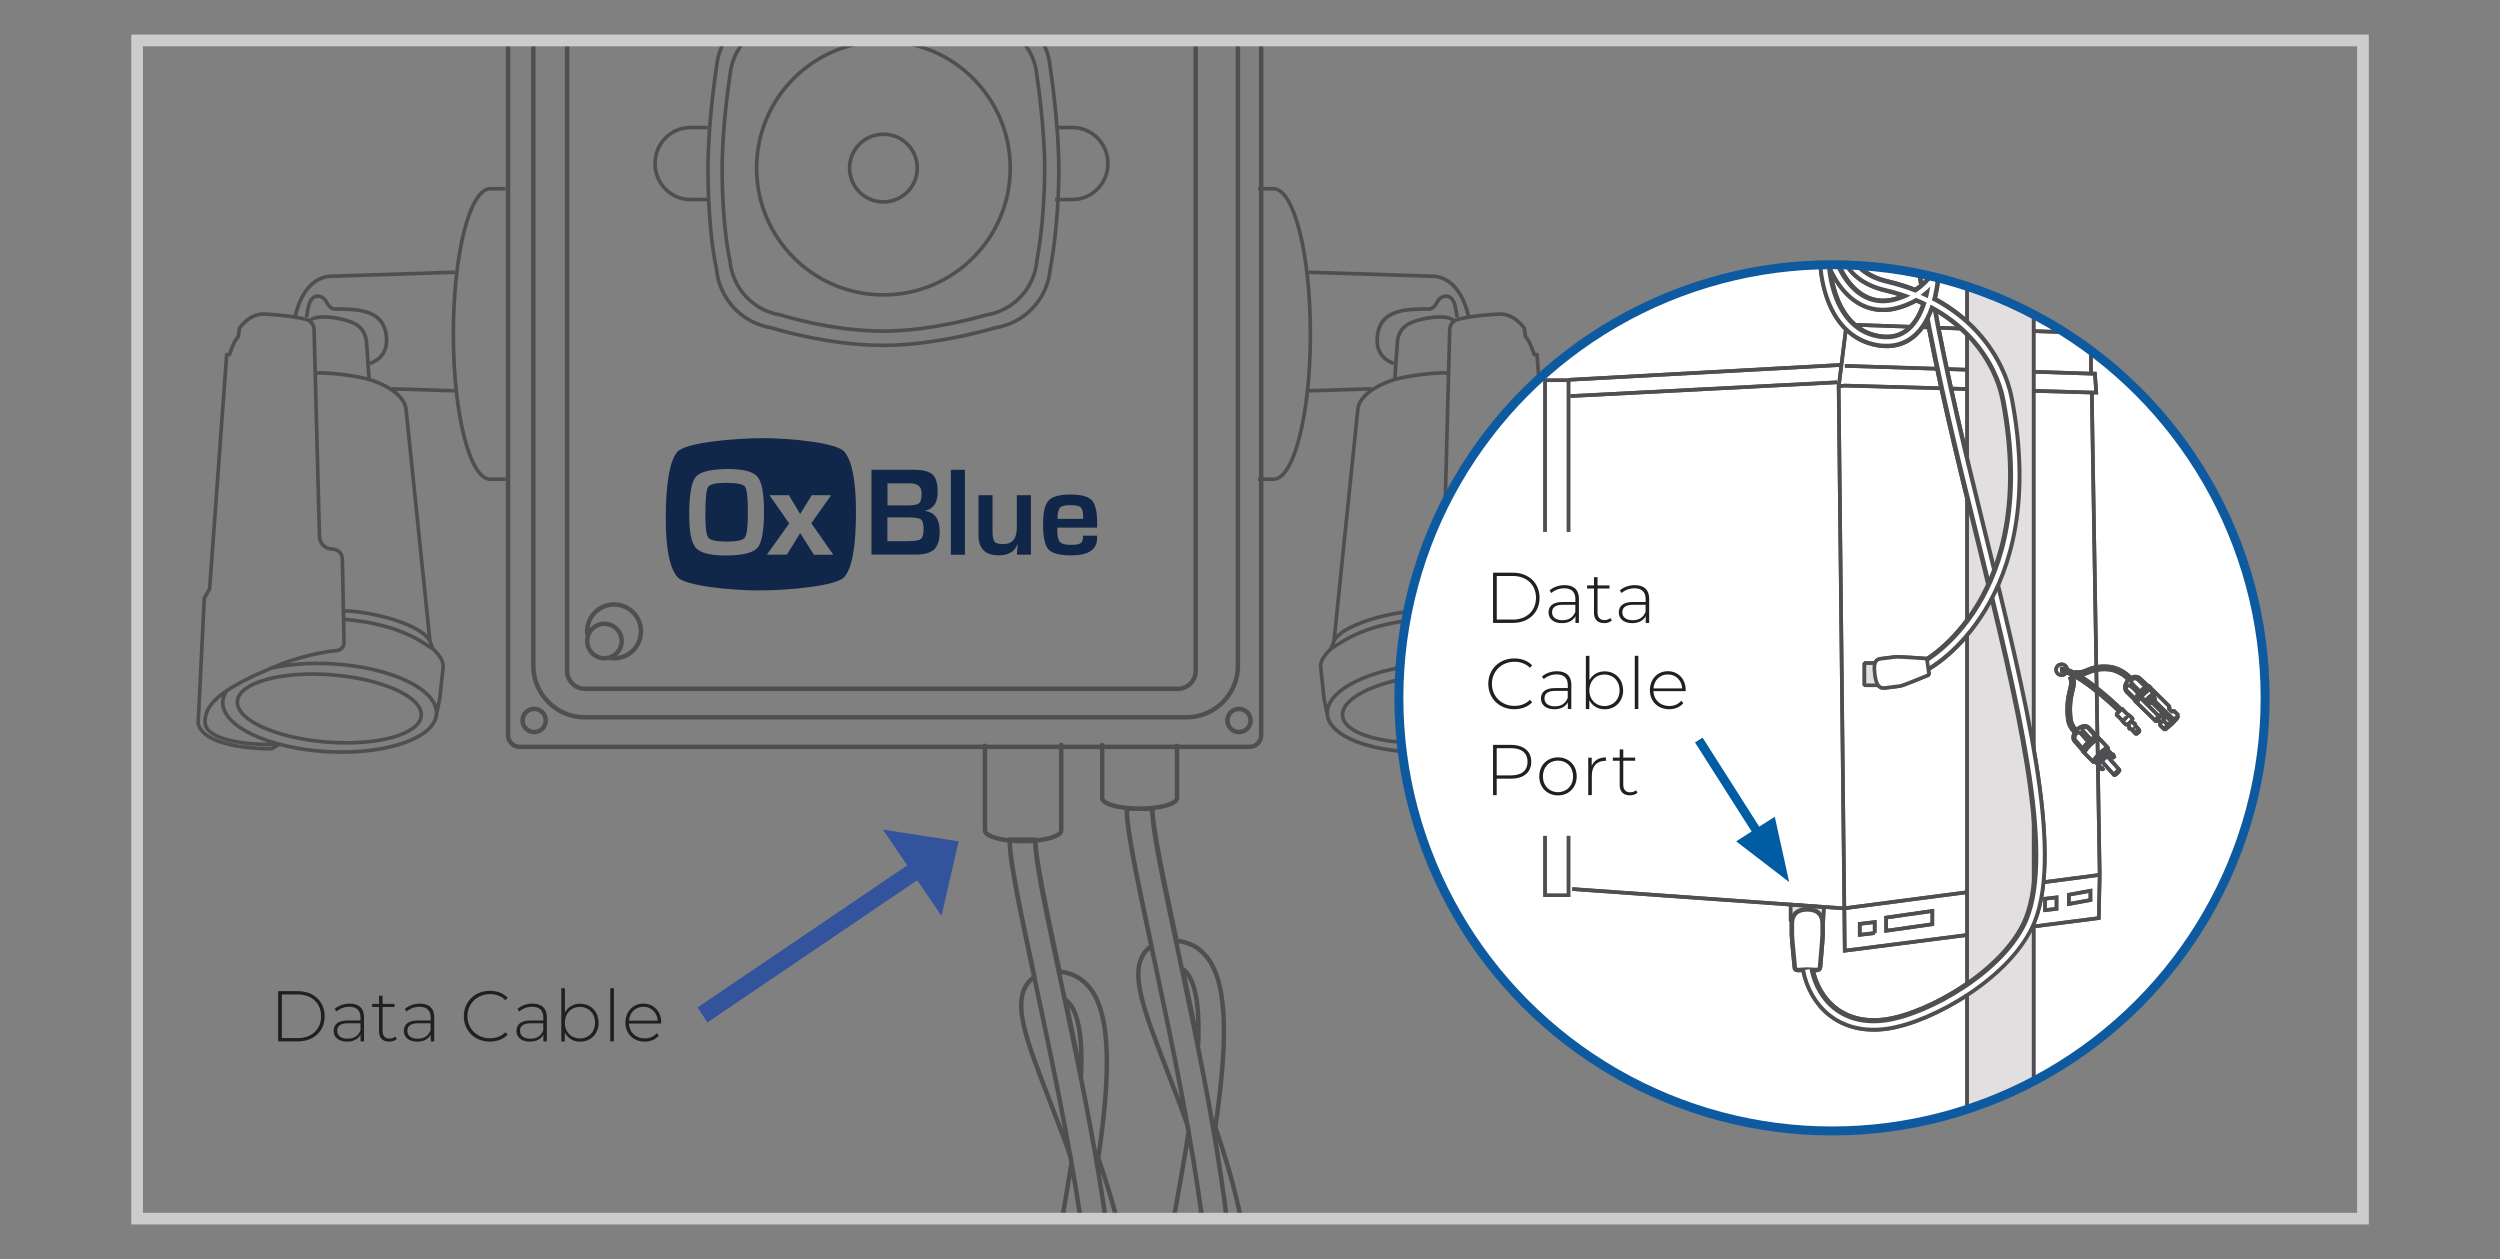
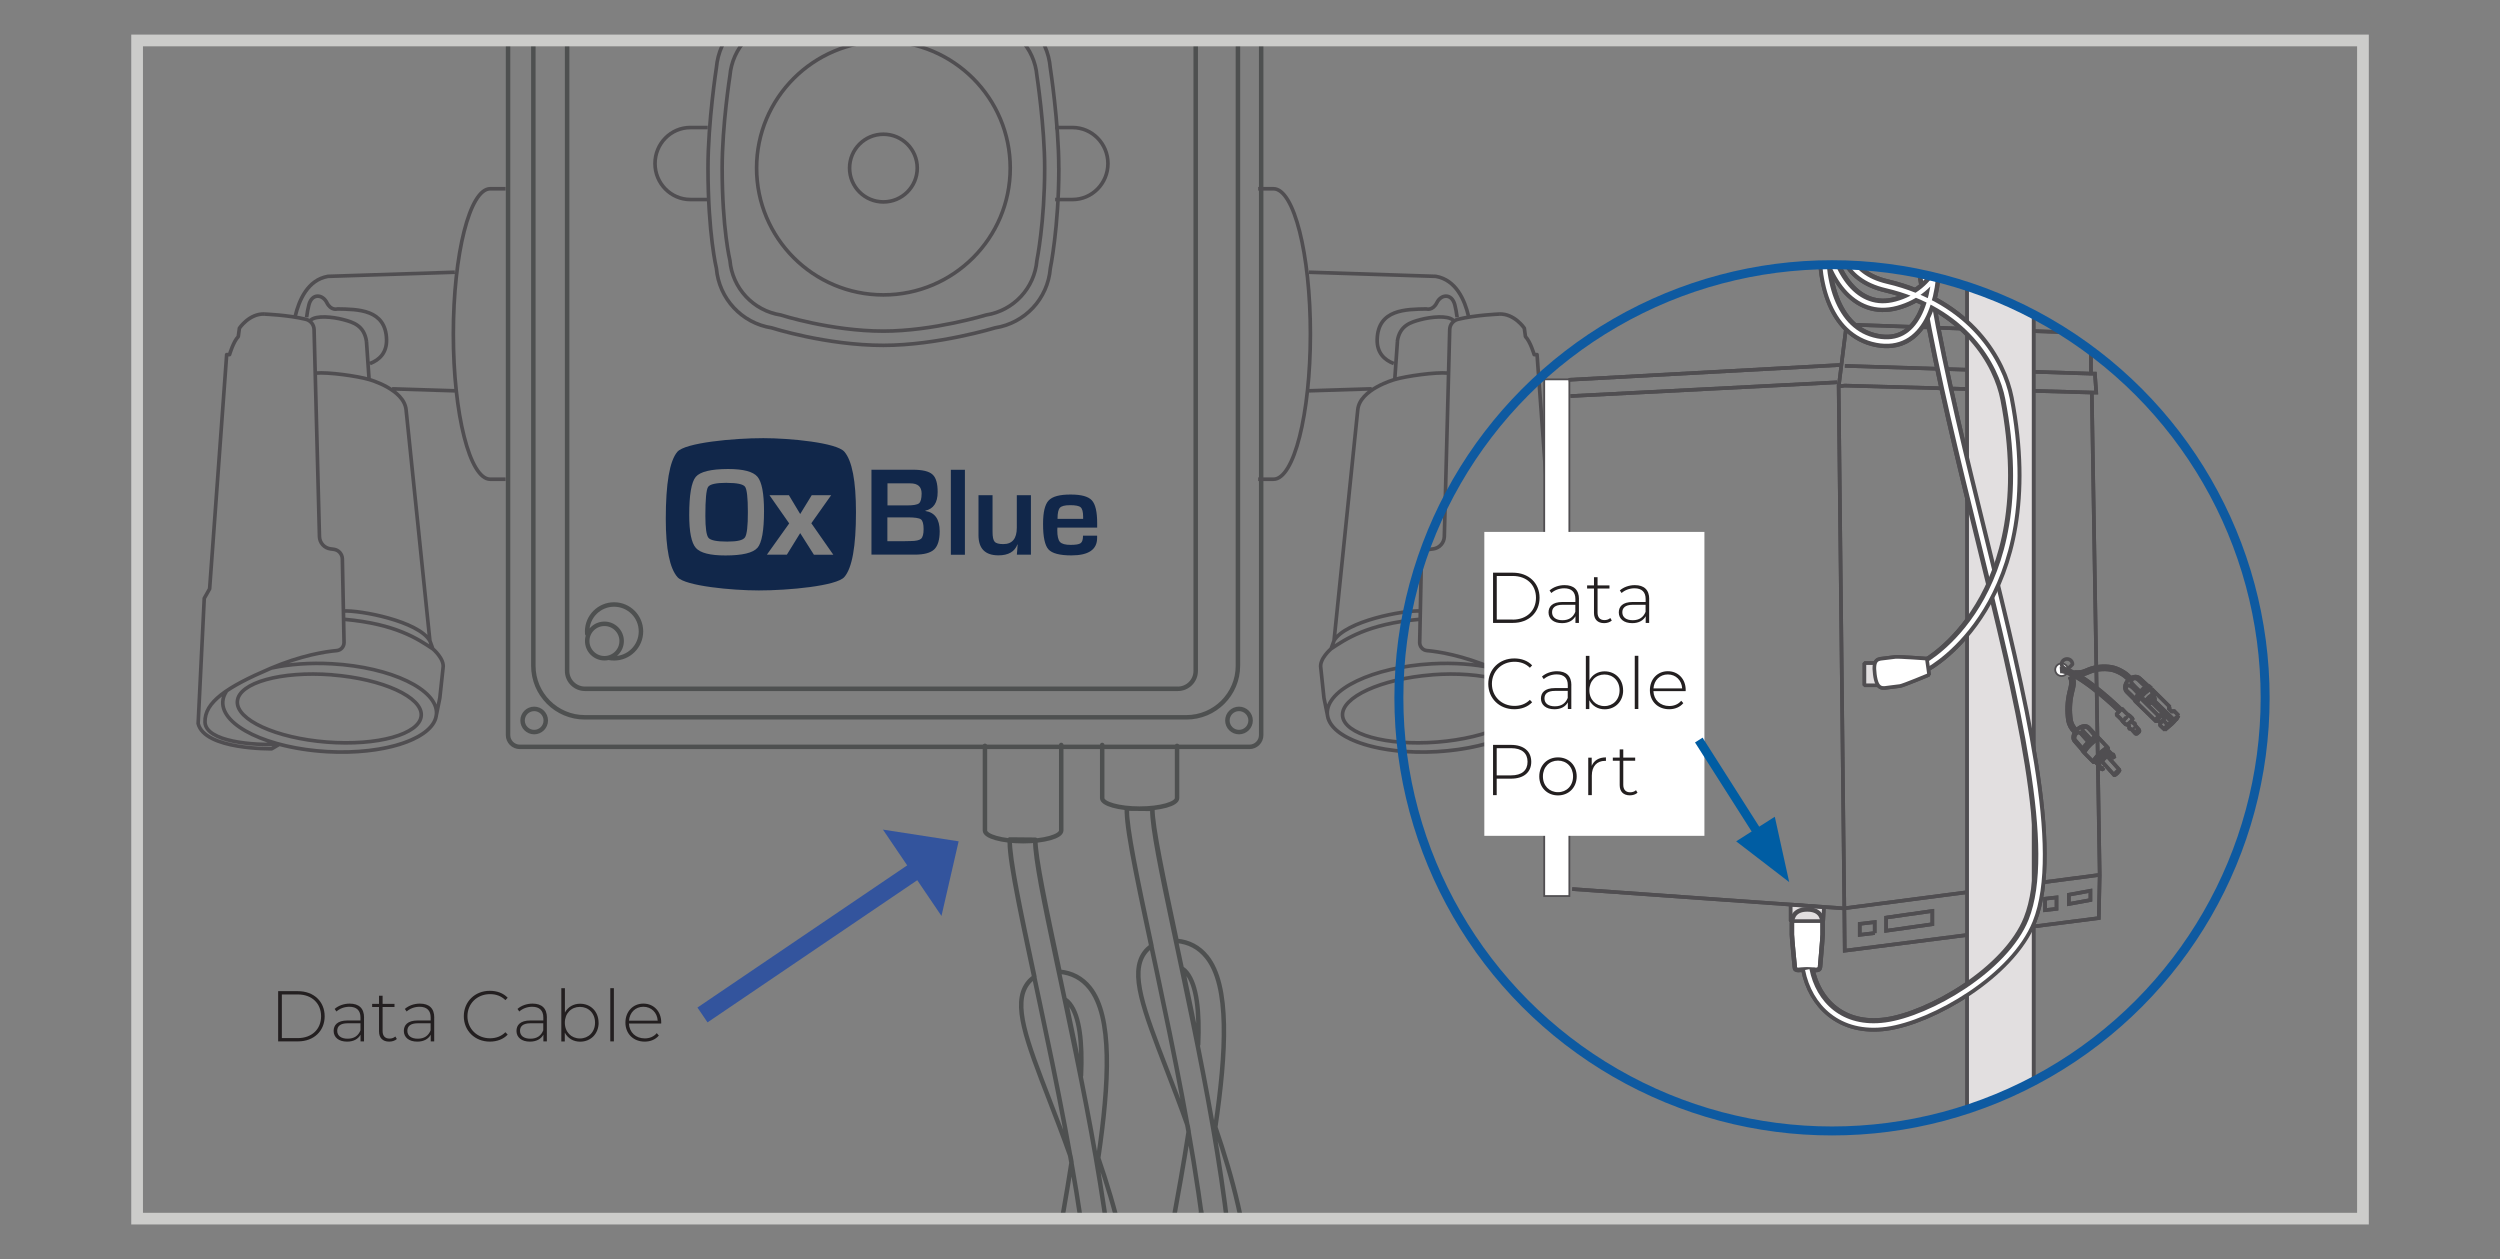
<svg xmlns="http://www.w3.org/2000/svg" id="Layer_1" viewBox="0 0 418.12 210.58">
  <rect x="0" y="0" width="418.12" height="210.58" fill="#808080" stroke="none" />
  <defs>
    <style>.cls-1,.cls-2,.cls-3,.cls-4,.cls-5,.cls-6,.cls-7,.cls-8,.cls-9,.cls-10,.cls-11,.cls-12,.cls-13{fill:none;}.cls-14{fill:#33549d;}.cls-2{stroke:#4e5050;stroke-linecap:round;}.cls-2,.cls-3,.cls-7{stroke-width:.75px;}.cls-2,.cls-13{stroke-linejoin:round;}.cls-15{fill:#11274a;}.cls-16{fill:#231f20;}.cls-3{stroke:#fff;}.cls-3,.cls-7,.cls-8,.cls-11,.cls-12{stroke-linejoin:bevel;}.cls-17{fill:#e2dfe0;}.cls-18{clip-path:url(#clippath-1);}.cls-19{clip-path:url(#clippath-3);}.cls-20{clip-path:url(#clippath-4);}.cls-21{clip-path:url(#clippath-2);}.cls-22{clip-path:url(#clippath-7);}.cls-23{clip-path:url(#clippath-6);}.cls-24{clip-path:url(#clippath-8);}.cls-25{clip-path:url(#clippath-5);}.cls-4{stroke:#33549d;stroke-width:3px;}.cls-26{fill:#fff;}.cls-5{stroke:#ccccca;stroke-width:1.96px;}.cls-6{stroke-miterlimit:10;}.cls-6,.cls-7,.cls-8,.cls-11,.cls-12,.cls-13{stroke:#504e51;}.cls-6,.cls-12,.cls-13{stroke-width:.61px;}.cls-8{stroke-width:1.12px;}.cls-9{stroke:#005da3;}.cls-9,.cls-10{stroke-width:1.5px;}.cls-10{stroke:#0e5aa1;}.cls-11{stroke-width:2.25px;}.cls-27{fill:#005da3;}.cls-28{clip-path:url(#clippath);}</style>
    <clipPath id="clippath">
      <rect class="cls-1" x="13.25" y="-242.92" width="371.62" height="197.05" />
    </clipPath>
    <clipPath id="clippath-1">
-       <rect class="cls-1" x="13.25" y="-242.92" width="371.62" height="197.05" />
-     </clipPath>
+       </clipPath>
    <clipPath id="clippath-2">
      <rect class="cls-1" x="13.25" y="-242.92" width="371.62" height="197.05" />
    </clipPath>
    <clipPath id="clippath-3">
      <rect class="cls-1" x="22.93" y="6.77" width="372.27" height="197.05" />
    </clipPath>
    <clipPath id="clippath-4">
      <rect class="cls-1" x="22.93" y="6.77" width="372.27" height="197.05" />
    </clipPath>
    <clipPath id="clippath-5">
      <rect class="cls-1" x="21.94" y="5.78" width="374.24" height="199.01" />
    </clipPath>
    <clipPath id="clippath-6">
-       <rect class="cls-1" x="21.94" y="5.78" width="374.24" height="199.01" />
-     </clipPath>
+       </clipPath>
    <clipPath id="clippath-7">
      <path class="cls-1" d="M233.96,116.71c0,40.01,32.43,72.44,72.44,72.44s72.44-32.43,72.44-72.44-32.43-72.44-72.44-72.44-72.44,32.43-72.44,72.44" />
    </clipPath>
    <clipPath id="clippath-8">
      <rect class="cls-1" x="21.94" y="5.78" width="374.24" height="199.01" />
    </clipPath>
  </defs>
  <g class="cls-28">
    <path class="cls-6" d="M259.65-328.06l-.2-8.23M259.3-342.33l-.2-8.22M258.94-357.21l-.2-8.23M258.58-371.89l-.41-19.91c0-9.44-35.1-10.64-34.37,0,.11,1.56-.23,12.84.22,31.21M265.65-83.17l.94,79.52-34.27,12.42v-30.66M207.54-88.42l-4.58.09v-7.24l2.33-.12M224.45-89.45l-13.64.7.41-7.24,12.99-.67.24,7.21Z" />
  </g>
  <g class="cls-18">
    <polygon class="cls-6" points="214.22 -91.49 214.17 -90.49 213.77 -83.8 206.51 47.53 200.86 47.23 208.06 -83.5 208.49 -90.22 208.63 -91.22 214.22 -91.49" />
  </g>
  <g class="cls-21">
    <polygon class="cls-6" points="235.86 -97.15 235.81 -96.15 235.41 -89.46 228.15 41.87 222.5 41.57 229.7 -89.16 230.12 -95.87 230.21 -97.45 235.86 -97.15" />
  </g>
  <g class="cls-19">
    <path class="cls-2" d="M114.44-22.92c0-.94.76-1.7,1.71-1.7s1.71.76,1.71,1.7M182.47-22.92c0-.94.76-1.7,1.71-1.7s1.71.76,1.71,1.7M157.63-25.37c.26-.79,1.01-1.36,1.89-1.36h12.63c.76,0,1.38.62,1.38,1.38v2.15M126.13-23.21v-.89c0-1.26,1.02-2.29,2.29-2.29h10.53M103.97,107.21c0,1.59-1.29,2.88-2.88,2.88s-2.88-1.29-2.88-2.88,1.29-2.88,2.88-2.88,2.88,1.29,2.88,2.88ZM98.22,106.03c-.01-.14-.02-.28-.02-.43,0-2.48,2.01-4.5,4.5-4.5s4.5,2.01,4.5,4.5-2.01,4.5-4.5,4.5c-.27,0-.54-.02-.8-.07M164.88-12.46h32.11c1.65,0,2.99,1.34,2.99,2.99v121.68c0,1.65-1.34,2.99-2.99,2.99h-99.15c-1.65,0-2.99-1.34-2.99-2.99V-9.46c0-1.65,1.34-2.99,2.99-2.99h31.41M162.41-19.33h36c4.77,0,8.63,3.86,8.63,8.63v122.04c0,4.77-3.86,8.63-8.63,8.63h-100.58c-4.77,0-8.63-3.86-8.63-8.63V-10.7c0-4.77,3.86-8.63,8.63-8.63h33.88M91.28,120.5c0,1.07-.87,1.94-1.94,1.94s-1.94-.87-1.94-1.94.87-1.94,1.94-1.94,1.94.87,1.94,1.94ZM209.16,120.5c0,1.07-.87,1.94-1.94,1.94s-1.94-.87-1.94-1.94.87-1.94,1.94-1.94,1.94.87,1.94,1.94ZM91.28-19.16c0,1.07-.87,1.94-1.94,1.94s-1.94-.87-1.94-1.94.87-1.94,1.94-1.94,1.94.87,1.94,1.94ZM209.16-19.16c0,1.07-.87,1.94-1.94,1.94s-1.94-.87-1.94-1.94.87-1.94,1.94-1.94,1.94.87,1.94,1.94ZM160.83-22.86h48.14c1.08,0,1.96.88,1.96,1.96V122.95c0,1.08-.88,1.96-1.96,1.96h-122.04c-1.08,0-1.96-.88-1.96-1.96V-20.9c0-1.08.88-1.96,1.96-1.96h46.73M111.68-24.35c.01-2.15,1.75-3.89,3.91-3.9l69.1-.32c2.17-.01,3.93,1.74,3.94,3.9" />
    <path class="cls-15" d="M121.55,80.75c-1.79,0-2.83.23-3.13.7-.3.47-.45,2.07-.45,4.83,0,2.04.18,3.27.53,3.68s1.39.62,3.12.62,2.64-.23,2.97-.7c.33-.47.5-1.89.49-4.26,0-2.38-.16-3.78-.47-4.21-.31-.43-1.33-.65-3.05-.65" />
    <path class="cls-15" d="M141.21,75.54c-1.29-1.5-9.06-2.26-13.55-2.26-5.04,0-13.09.77-14.38,2.29-1.29,1.53-1.93,5.27-1.93,11.24,0,5.01.66,8.25,1.97,9.73,1.32,1.47,9.1,2.21,13.59,2.21,4.98,0,13-.75,14.3-2.24,1.3-1.49,1.95-5.1,1.95-10.83,0-5.24-.65-8.62-1.94-10.13M126.67,91.63c-.74.84-2.52,1.27-5.34,1.27-2.55,0-4.2-.42-4.94-1.25-.75-.84-1.12-2.68-1.12-5.52,0-3.39.37-5.52,1.1-6.38.73-.86,2.53-1.3,5.39-1.31,2.55,0,4.19.43,4.92,1.29.73.86,1.1,2.78,1.1,5.75,0,3.26-.37,5.31-1.1,6.15M136.12,92.77l-2.29-3.61-2.23,3.61h-3.34l3.73-5.23-3.3-4.72h3.25l1.89,3.15,1.93-3.15h3.25l-3.32,4.69,3.68,5.27h-3.27Z" />
    <path class="cls-15" d="M145.75,92.77v-14.21h6.9c1.62,0,2.72.26,3.3.79.59.52.88,1.51.87,2.96,0,1.76-.69,2.79-2.06,3.1v.05c1.6.25,2.4,1.38,2.4,3.38,0,1.45-.31,2.47-.92,3.05-.62.58-1.69.87-3.23.87h-7.27ZM148.42,84.53h3.26c1.06,0,1.73-.12,2.02-.35.29-.24.43-.78.44-1.64,0-1.14-.63-1.7-1.91-1.7h-3.8v3.69ZM148.42,90.51h2.92l.93-.02c.9,0,1.49-.13,1.77-.38.29-.26.43-.8.43-1.63s-.15-1.4-.45-1.62c-.3-.22-1.03-.33-2.21-.33h-3.4v3.99Z" />
  </g>
  <rect class="cls-15" x="159.03" y="78.57" width="2.35" height="14.21" />
  <g class="cls-20">
    <path class="cls-15" d="M172.42,82.82v9.95h-2.35l.13-1.71h-.04c-.46,1.21-1.51,1.82-3.17,1.82-2.23,0-3.34-1.13-3.34-3.38v-6.68h2.35v6.11c0,.85.11,1.4.35,1.67.23.27.72.4,1.45.4,1.51,0,2.26-.92,2.26-2.75v-5.43h2.35Z" />
    <path class="cls-15" d="M181.13,89.59h2.36v.39c0,1.94-1.44,2.91-4.31,2.91-1.95,0-3.23-.34-3.83-1.01-.6-.67-.91-2.1-.9-4.28,0-1.94.31-3.24.94-3.9.63-.67,1.86-1,3.69-.99,1.76,0,2.93.32,3.53.97.6.65.89,1.92.89,3.83v.73h-6.65c-.01.22-.02.37-.02.44,0,.98.15,1.63.45,1.96.3.33.89.49,1.78.49s1.43-.1,1.68-.29c.26-.19.39-.6.39-1.23M181.15,86.77v-.39c0-.79-.15-1.31-.42-1.54-.27-.24-.86-.35-1.76-.35s-1.45.15-1.71.44c-.26.29-.39.9-.39,1.85h4.28Z" />
    <path class="cls-2" d="M177.49,124.59v14.3c0,.99-2.85,1.8-6.38,1.8s-6.38-.8-6.38-1.8v-14.15" />
    <path class="cls-13" d="M153.41,28.11c0,3.12-2.53,5.66-5.66,5.66s-5.66-2.53-5.66-5.66,2.53-5.66,5.66-5.66,5.66,2.53,5.66,5.66ZM164.93,52.68s-8.85,2.7-17.18,2.7c-8.78,0-17.18-2.7-17.18-2.7-4.59-.72-8.1-4.49-8.49-9.12,0,0-1.3-5.29-1.3-15.45,0-7.18,1.3-15.45,1.3-15.45.39-4.63,3.9-8.4,8.49-9.12,0,0,9.05-2.7,17.18-2.7s17.18,2.7,17.18,2.7c4.59.72,8.1,4.49,8.49,9.12,0,0,1.3,8.49,1.3,15.45,0,9.08-1.3,15.45-1.3,15.45-.39,4.63-3.9,8.4-8.49,9.12ZM168.96,28.11c0-11.71-9.5-21.21-21.21-21.21s-21.21,9.49-21.21,21.21,9.5,21.21,21.21,21.21,21.21-9.5,21.21-21.21ZM177.09,28.1c0,9.87-1.43,16.8-1.43,16.8-.41,5.05-4.22,9.14-9.23,9.93,0,0-9.61,2.93-18.69,2.93-9.55,0-18.69-2.93-18.69-2.93-4.99-.79-8.8-4.88-9.23-9.93,0,0-1.41-5.74-1.41-16.8,0-7.79,1.41-16.8,1.41-16.8.43-5.03,4.24-9.12,9.23-9.91l.02-.02c.41-.11,5.12-1.48,10.83-2.29,2.5-.36,5.22-.62,7.83-.62s5.22.26,7.71.62c5.72.81,10.53,2.18,10.96,2.29l.02.02c5.01.79,8.82,4.88,9.23,9.91,0,0,1.43,9.25,1.43,16.8Z" />
    <path class="cls-6" d="M118.37,21.33h-2.91c-3.27,0-5.91,2.7-5.91,6.02s2.65,6.02,5.91,6.02h2.91M176.47,21.33h2.91c3.27,0,5.92,2.7,5.92,6.02s-2.65,6.02-5.92,6.02h-2.91" />
    <path class="cls-13" d="M61.87,60.8c1.56-.58,2.84-1.79,2.78-4.02-.13-5.07-4.81-5.05-8.22-5.11,0,0-1.07.35-1.77-1.06-.71-1.41-2.47-1.59-2.99.35-.16.6-.29,1.34-.39,2.09M51.96,53.54c.95-.84,3.72-.54,5.43-.09,1.7.45,3.51.99,3.9,3.64M61.73,63.47c-1.97-.58-6.83-1.26-8.89-1.07M55.52,112.87c8.49.67,15.18,3.73,14.93,6.83-.24,3.11-7.33,5.08-15.82,4.41-8.49-.67-15.18-3.73-14.93-6.83.24-3.11,7.33-5.08,15.82-4.42ZM46.68,124.47c-4.19.23-12.29-.39-12.39-3.7-.1-3.31,3.61-5.85,10.93-8.97,5.17-2.2,9.19-2.82,11.11-2.99.7-.06,1.22-.67,1.21-1.37l-.28-13.96c-.02-.82-.62-1.5-1.43-1.61l-.55-.07c-1.04-.14-1.82-1.01-1.85-2.06l-.9-34.62c-.02-.82-.58-1.52-1.38-1.72-2.94-.72-6.9-.87-6.9-.87M72.38,108.52c-2.43-1.61-6.13-4.17-14.79-4.94M71.89,107.17c-1.92-3.3-11.7-5.15-14.48-4.98M72.87,120.13l.69-3.4.54-5.02c.28-1.51-1.71-3.19-1.71-3.19l-.49-1.35-3.98-38.6c-.3-3.48-6.19-5.1-6.19-5.1l-.44-6.38M45.49,111.71c2.9-.63,6.36-.9,10.06-.69,9.87.56,17.68,4.31,17.45,8.36-.23,4.06-8.42,6.89-18.29,6.33-9.87-.56-17.68-4.31-17.45-8.36.03-.6.24-1.17.6-1.71M72.87,120.13c-1.13,3.65-8.9,6.11-18.15,5.59-2.91-.17-5.64-.61-8.04-1.25h.06s-1.29.76-1.29.76c0,0-11.23.2-12.31-4.22l1.02-20.94.9-1.59,2.85-39.17h.48s.64-2.19,1.46-3.01l.19-1.41s1.64-2.47,4.2-2.37M65.58,65.03l10.47.33M76.07,45.53l-21.22.69c-3.38.59-4.84,3.97-5.48,6.68M84.56,31.57h-2.57c-3.41,0-6.17,10.87-6.17,24.29s2.76,24.29,6.17,24.29h2.57M233.11,60.8c-1.56-.58-2.84-1.79-2.78-4.02.13-5.07,4.81-5.05,8.22-5.11,0,0,1.07.35,1.77-1.06.7-1.41,2.47-1.59,2.99.35.16.6.29,1.34.39,2.09M243.03,53.54c-.95-.84-3.72-.54-5.43-.09-1.7.45-3.51.99-3.9,3.64M233.26,63.47c1.97-.58,6.84-1.26,8.89-1.07M239.47,112.87c-8.49.67-15.18,3.73-14.93,6.83s7.33,5.08,15.82,4.41c8.49-.67,15.18-3.73,14.93-6.83-.24-3.11-7.33-5.08-15.82-4.42ZM248.3,124.47c4.19.23,12.29-.39,12.39-3.7.1-3.31-3.61-5.85-10.93-8.97-5.17-2.2-9.19-2.82-11.11-2.99-.7-.06-1.22-.67-1.21-1.37l.29-13.96c.02-.82.63-1.5,1.43-1.61l.55-.07c1.04-.14,1.82-1.01,1.85-2.06l.9-34.62c.02-.82.58-1.52,1.38-1.72,2.94-.72,6.89-.87,6.89-.87M222.6,108.52c2.43-1.61,6.13-4.17,14.79-4.94M223.1,107.17c1.92-3.3,11.7-5.15,14.48-4.98M222.12,120.13l-.69-3.4-.53-5.02c-.28-1.51,1.71-3.19,1.71-3.19l.5-1.35,3.97-38.6c.3-3.48,6.19-5.1,6.19-5.1l.45-6.38M249.5,111.71c-2.9-.63-6.36-.9-10.06-.69-9.87.56-17.68,4.31-17.45,8.36.23,4.06,8.42,6.89,18.29,6.33s17.68-4.31,17.45-8.36c-.03-.6-.24-1.17-.6-1.71M222.12,120.13c1.13,3.65,8.9,6.11,18.15,5.59,2.91-.17,5.64-.61,8.04-1.25h-.06s1.29.76,1.29.76c0,0,11.23.2,12.31-4.22l-1.03-20.94-.9-1.59-2.85-39.17h-.48s-.64-2.19-1.46-3.01l-.19-1.41s-1.64-2.47-4.2-2.37M229.41,65.03l-10.47.33M218.92,45.53l21.22.69c3.38.59,4.84,3.97,5.47,6.68M210.43,31.57h2.56c3.41,0,6.17,10.87,6.17,24.29s-2.76,24.29-6.17,24.29h-2.56M128.31-7.85c1.5-6.35,3.7-13.31,6.61-16.04,2.91-2.73,10.92-3,10.92-3h2.29s8.01.26,10.92,3c2.91,2.73,5.11,9.69,6.61,16.04M166.97-2.3c-.79-.44-3.26-.79-4.58-.88-1.32-.09-15.15-.44-15.15-.44h-.97s-13.83.35-15.15.44c-1.32.09-3.79.44-4.58.88M167.05-6.62v.09s0-.06-.02-.09h.02ZM167.05-6.54V1.4h-.7c-.43-.11-5.23-1.47-10.92-2.28-2.48-.36-5.14-.62-7.68-.62s-5.31.25-7.81.62c-5.7.81-10.39,2.18-10.8,2.28l-2.52.7V-6.54s0-.06.02-.09c.13-1.24,3.2-1.75,4.5-1.75l7.17-.96c5.81-.78,11.7-.77,17.5.03l6.74.93c1.3,0,4.35.51,4.48,1.75.02.02.02.06.02.09ZM126.64-6.62s-.02.06-.02.09v-.09h.02Z" />
    <path class="cls-2" d="M198.47,242.57c-.29-.2-.09,3.27,3.65,1.99M189.84,258.74l4.36-5.28c.27-.33.64-.58,1.05-.7,1.69-.53,2.68-.14,3.25.42.59.58.75,1.47.48,2.25l-2.2,6.18s-.84.46-6.19-1.13c-.75-.22-.89-.43-1.09-.73-.22-.33-.21-.54.06-1.48l-4-2.21-.39-2.33,1.1-1.65M193.86,250.14l-4.25,8.03M205.15,245.1s-.03,1.03-1.67,3.15c-1.63,2.12-1.94,2.23-1.94,2.23,0,0-1.96,1.13-4.41-.34-2.45-1.47-2.39-3.87-2.17-4.71.22-.83,1.68-4.22,1.68-4.22,0,0,1-.97,1.53-.99M194.05,245.43l-1.19,2.02M201.71,252.68l-7.22-1.67c-.39-.09-.65-.45-.63-.87l.19-4.48M203.93,241.79c1.34,1.25,1.61,2.77.91,4.09-.89,1.68-3.44,2.08-5.69.9-2.25-1.18-3.36-3.51-2.47-5.18.48-.9,1.43-1.43,2.56-1.55l-1.13.28c-.52.02-1.53.99-1.53.99,0,0-.27.63-.59,1.41l-.02.04-.75-.27c-.43-.15-.92.08-1.09.53,0,0,0,.02,0,.02-.03.09-.05.18-.05.28l-.09,2.29v-.09s-1.19,2.02-1.19,2.02h.04c-1.37.36-3.88,1.42-6.59,4.53l-.02.02.02-.02c-.34-.09-.86.17-.86.17l-.87,1.26M184.51,253.5l-.97,1.76s.08.73.07,1.57c0,.84.51,1.19.51,1.19l4.06,2.45c-.23.59-.69,1.19.67,1.98,6.28,2.43,7.23,1.24,7.23,1.24l1.04-1.83v.04s.24-1.98.24-1.98M197.28,260.82c1.68-1.61,1.8-3.86,1.8-3.86h0s2.56-4.18,2.56-4.18h.03c.48.1.96-.27,1.03-.79l.35-3.17-.07.09c.13-.17.28-.35.43-.56,1.63-2.12,1.67-3.15,1.67-3.15M192.72,135.42c-.11,11.76,24.58,95.38,7.66,102.52M188.47,135.68c-.07,7.03,9.28,41.98,12.66,68.84M197.79,162.04c.9,4.28,1.78,8.51,2.6,12.65.24-5.53-.23-9.9-1.91-12-.21-.27-.44-.48-.69-.65ZM200.9,202.53c-.18,1.03-.37,2.06-.56,3.09-1.93,10.63-4.85,26.7-2.8,28.67.86-.05,1.61-.39,2.27-1.19,3.44-4.13,3.02-16.32,1.09-30.57ZM198.57,242.31c.94-1.55,1.75-3.13,2.45-4.73-1.11.63-2.41.91-3.73.91-1.23-.03-2.31-.55-3.1-1.51-3.06-3.73-1.36-14.11,1.92-32.12.91-5.01,1.89-10.4,2.69-15.61-.06-.34-.12-.68-.18-1.02-1.18-3.35-2.4-6.51-3.52-9.42-3.85-9.99-6.17-16.02-3.7-19.44.33-.46.73-.84,1.19-1.14-2.43-11.42-4.17-19.66-4.14-22.99l4.29.04c-.03,2.87,1.85,11.74,4.05,22.08,2.03.16,3.76,1.08,5.04,2.68,3.86,4.81,3.29,15.81,1.43,28.47,5.7,16.6,10.16,37.45-1.01,56.01M196.86,124.75v8.73c0,.97-2.8,1.76-6.26,1.76s-6.26-.79-6.26-1.76v-8.89M178.88,247.74c-.29-.2-.09,3.27,3.65,1.99M170.25,263.9l4.36-5.28c.27-.33.64-.58,1.05-.7,1.69-.53,2.68-.14,3.25.42.59.58.75,1.47.47,2.25l-2.2,6.18s-.84.46-6.19-1.13c-.75-.22-.89-.43-1.09-.73-.22-.33-.21-.54.06-1.48l-4-2.21-.39-2.33,1.1-1.65M174.27,255.31l-4.25,8.03M185.56,250.27s-.03,1.03-1.67,3.15c-1.63,2.12-1.94,2.23-1.94,2.23,0,0-1.96,1.13-4.41-.34-2.45-1.47-2.39-3.87-2.17-4.71.22-.83,1.68-4.22,1.68-4.22,0,0,1-.97,1.53-.99M174.46,250.6l-1.19,2.02M182.12,257.85l-7.22-1.67c-.39-.09-.65-.45-.63-.87l.18-4.48M184.34,246.96c1.34,1.25,1.6,2.77.91,4.09-.89,1.68-3.44,2.08-5.69.9-2.25-1.18-3.36-3.51-2.47-5.18.48-.9,1.43-1.43,2.56-1.55l-1.13.28c-.52.02-1.53.99-1.53.99,0,0-.27.63-.59,1.41v.04s-.77-.27-.77-.27c-.43-.15-.92.08-1.09.53,0,0,0,.02,0,.02-.03.09-.05.18-.05.28l-.09,2.3v-.09s-1.19,2.02-1.19,2.02h.04c-1.37.35-3.88,1.42-6.59,4.53l-.02.02.02-.02c-.35-.09-.86.17-.86.17l-.87,1.26M164.93,258.67l-.97,1.76s.08.73.07,1.57c0,.84.51,1.19.51,1.19l4.06,2.45c-.23.59-.69,1.19.67,1.98,6.28,2.43,7.23,1.24,7.23,1.24l1.04-1.83v.04s.24-1.98.24-1.98M177.69,265.98c1.68-1.61,1.8-3.86,1.8-3.86h0s2.56-4.18,2.56-4.18h.03c.48.1.96-.27,1.03-.79l.35-3.17-.07.09c.13-.17.28-.35.43-.55,1.63-2.12,1.67-3.15,1.67-3.15M173.14,140.58c-.11,11.76,24.58,95.38,7.66,102.52M168.88,140.85c-.07,7.03,9.28,41.98,12.66,68.84M178.2,167.21c.9,4.28,1.78,8.51,2.6,12.65.24-5.53-.23-9.9-1.91-12-.21-.27-.44-.48-.69-.65ZM181.31,207.69c-.18,1.03-.37,2.06-.56,3.09-1.93,10.63-4.85,26.7-2.8,28.67.86-.05,1.61-.39,2.27-1.19,3.44-4.13,3.02-16.32,1.09-30.57ZM178.98,247.47c.94-1.55,1.75-3.13,2.45-4.73-1.11.63-2.41.91-3.73.91-1.23-.03-2.31-.55-3.1-1.51-3.06-3.73-1.36-14.11,1.92-32.12.91-5.01,1.89-10.4,2.69-15.61-.06-.34-.12-.68-.18-1.02-1.18-3.35-2.4-6.51-3.52-9.42-3.85-9.99-6.17-16.02-3.69-19.44.33-.45.73-.84,1.19-1.14-2.43-11.42-4.17-19.66-4.14-22.99l4.29.04c-.03,2.87,1.85,11.74,4.05,22.08,2.03.17,3.76,1.08,5.04,2.68,3.85,4.81,3.29,15.81,1.43,28.47,5.7,16.6,10.16,37.45-1.01,56.01" />
  </g>
  <g class="cls-25">
    <rect class="cls-5" x="22.93" y="6.77" width="372.27" height="197.05" />
  </g>
  <line class="cls-4" x1="154.78" y1="144.47" x2="117.49" y2="169.75" />
  <polygon class="cls-14" points="160.33 140.71 147.67 138.75 157.46 153.19 160.33 140.71" />
  <path class="cls-16" d="M46.52,165.77h3.32c2.66,0,4.46,1.75,4.46,4.2s-1.8,4.2-4.46,4.2h-3.32v-8.4ZM49.8,173.62c2.38,0,3.9-1.51,3.9-3.65s-1.52-3.65-3.9-3.65h-2.66v7.29h2.66Z" />
  <path class="cls-16" d="M60.88,170.2v3.97h-.58v-1.12c-.4.72-1.16,1.16-2.25,1.16-1.4,0-2.25-.72-2.25-1.79,0-.95.6-1.75,2.34-1.75h2.15v-.5c0-1.16-.64-1.79-1.86-1.79-.86,0-1.64.32-2.16.79l-.3-.43c.62-.55,1.54-.89,2.51-.89,1.55,0,2.41.79,2.41,2.34ZM60.29,172.32v-1.18h-2.14c-1.29,0-1.75.54-1.75,1.26,0,.82.64,1.32,1.74,1.32s1.79-.5,2.15-1.4Z" />
  <path class="cls-16" d="M66.37,173.77c-.31.3-.82.44-1.28.44-1.1,0-1.7-.65-1.7-1.7v-4.09h-1.15v-.52h1.15v-1.37h.6v1.37h1.99v.52h-1.99v4.03c0,.8.4,1.25,1.16,1.25.37,0,.72-.12.97-.35l.25.42Z" />
  <path class="cls-16" d="M72.62,170.2v3.97h-.58v-1.12c-.4.72-1.16,1.16-2.25,1.16-1.4,0-2.25-.72-2.25-1.79,0-.95.6-1.75,2.34-1.75h2.15v-.5c0-1.16-.64-1.79-1.86-1.79-.86,0-1.64.32-2.16.79l-.3-.43c.62-.55,1.54-.89,2.51-.89,1.55,0,2.41.79,2.41,2.34ZM72.02,172.32v-1.18h-2.14c-1.29,0-1.75.54-1.75,1.26,0,.82.64,1.32,1.74,1.32s1.79-.5,2.15-1.4Z" />
  <path class="cls-16" d="M77.57,169.97c0-2.45,1.86-4.26,4.35-4.26,1.19,0,2.25.38,2.99,1.16l-.38.4c-.72-.71-1.6-1-2.58-1-2.15,0-3.77,1.58-3.77,3.69s1.62,3.69,3.77,3.69c.98,0,1.86-.3,2.58-1.01l.38.4c-.73.78-1.8,1.17-2.99,1.17-2.49,0-4.35-1.81-4.35-4.26Z" />
  <path class="cls-16" d="M91.46,170.2v3.97h-.58v-1.12c-.4.72-1.16,1.16-2.25,1.16-1.4,0-2.25-.72-2.25-1.79,0-.95.6-1.75,2.34-1.75h2.15v-.5c0-1.16-.64-1.79-1.86-1.79-.86,0-1.64.32-2.16.79l-.3-.43c.62-.55,1.54-.89,2.51-.89,1.55,0,2.41.79,2.41,2.34ZM90.86,172.32v-1.18h-2.14c-1.29,0-1.75.54-1.75,1.26,0,.82.64,1.32,1.74,1.32s1.79-.5,2.15-1.4Z" />
  <path class="cls-16" d="M100.12,171.04c0,1.87-1.33,3.18-3.09,3.18-1.13,0-2.07-.56-2.57-1.52v1.48h-.58v-8.9h.6v4.07c.5-.94,1.44-1.48,2.54-1.48,1.76,0,3.09,1.29,3.09,3.18ZM99.52,171.04c0-1.57-1.09-2.64-2.53-2.64s-2.52,1.07-2.52,2.64,1.08,2.64,2.52,2.64,2.53-1.07,2.53-2.64Z" />
  <path class="cls-16" d="M102.07,165.27h.6v8.9h-.6v-8.9Z" />
  <path class="cls-16" d="M110.58,171.18h-5.39c.06,1.49,1.15,2.49,2.65,2.49.79,0,1.52-.29,2-.88l.35.4c-.55.67-1.42,1.02-2.36,1.02-1.9,0-3.23-1.32-3.23-3.18s1.28-3.18,3-3.18,2.99,1.29,2.99,3.15c0,.05-.01.11-.01.17ZM105.2,170.71h4.8c-.08-1.36-1.07-2.33-2.4-2.33s-2.3.96-2.4,2.33Z" />
  <g class="cls-23">
    <path class="cls-26" d="M306.4,189.15c40.01,0,72.44-32.43,72.44-72.44s-32.43-72.44-72.44-72.44-72.44,32.43-72.44,72.44,32.43,72.44,72.44,72.44" />
  </g>
  <g class="cls-22">
    <polygon class="cls-17" points="304.93 154.05 299.49 154.05 299.49 151.32 305.04 151.74 304.93 154.05" />
    <polygon class="cls-12" points="304.93 154.05 299.49 154.05 299.49 151.32 305.04 151.74 304.93 154.05" />
    <rect class="cls-17" x="311.82" y="110.9" width="3.71" height="3.71" />
    <rect class="cls-12" x="311.82" y="110.9" width="3.71" height="3.71" />
    <rect class="cls-26" x="258.42" y="63.6" width="3.9" height="86.11" />
    <rect class="cls-6" x="258.42" y="63.6" width="3.9" height="86.11" />
    <line class="cls-6" x1="262.36" y1="63.52" x2="307.79" y2="61.04" />
    <path class="cls-6" d="M349.62,150.53l-3.61.66v-1.55l3.61-.66v1.55ZM343.95,152l-1.92.22v-1.91l1.92-.22v1.91ZM323.18,154.57l-7.73,1.1v-2.21l7.73-1.1v2.21ZM313.54,156.05l-2.5.3v-1.84l2.5-.29v1.84ZM262.66,66.24l44.59-2.3M349.76,62.49l-41.21-1.3M349.84,65.65l-41.32-1.16-1.01.14.95,87.28,42.71-5.59M262.95,148.69l45.51,3.24.07,7.07,42.49-5.45.15-7.21-1.32-80.68h.74l-.22-3.17h-.66v-6.77l-40.89-1.44-1.3,10.37" />
    <path class="cls-17" d="M329-7.71v207.42c3.7.88,7.4,1.54,11.12,2V-5.89c-3.71-.51-7.42-1.1-11.12-1.81" />
    <path class="cls-6" d="M329-7.71v207.42c3.7.88,7.4,1.54,11.12,2V-5.89c-3.71-.51-7.42-1.1-11.12-1.81Z" />
    <path class="cls-26" d="M345.71,112.01c0,.5-.41.9-.91.9s-.92-.4-.92-.9.41-.9.92-.9.91.4.91.9" />
    <path class="cls-12" d="M345.71,112.01c0,.5-.41.9-.91.9s-.92-.4-.92-.9.41-.9.92-.9.91.4.91.9Z" />
    <path class="cls-12" d="M355.13,120.41c.06,0,.1-.04.15-.08.11-.1.22-.21.32-.32.03-.04.06-.08.09-.13.02-.05.03-.1,0-.15M356.67,120.17c.07.08-.12.37-.42.65-.31.28-.61.45-.69.37,0,0-.67-.61-.71-.75-.04-.14-.92-.94-.92-.94l.95-.99s.86.97,1.03,1.01.75.65.75.65ZM356.53,120.53s-.02.19.07.3c.09.11.32.07.32.07l.2.21-.07.12.75.88v.25s-.41.37-.41.37h-.22s-.78-.87-.78-.87l-.14.11-.21-.25s.16-.26-.03-.37-.3-.15-.3-.15M356.99,121.82c.06-.06.16-.06.23,0,.07.06.07.16.01.23s-.16.06-.23,0c-.07-.06-.07-.16-.01-.23ZM357.62,116c-.15-.17-.31-.33-.46-.5-.24-.26-.48-.52-.77-.72-.11-.08-.23-.15-.37-.15-.18,0-.36.14-.42.31s-.02.37.08.53c.07.11.18.21.28.3.37.33.71.68,1.04,1.05.02.03.06.06.09.05M357.93,115.64c-.11-.07-.2-.15-.29-.24-.35-.33-.69-.68-1.02-1.03-.04-.05-.09-.1-.12-.15-.05-.1-.05-.21-.04-.31,0-.08,0-.17.05-.23.04-.06.11-.09.17-.13.12-.05.24-.1.36-.11.17,0,.33.06.47.16.14.1.25.22.37.34.31.32.64.62.98.9M362.89,118.22l-.1.3M359,117.12l-.97-.36s.23-.41.73-.86c.62-.57,1.09-.68,1.09-.68l.16.98M359.45,117.54l-.45-.42s.18-.33.43-.55c.25-.22.58-.37.58-.37l.39.45M360.04,117.61l-.59-.06s.09-.25.36-.48c.26-.23.59-.41.59-.41l-.02.61M363.18,120.7l-3.14-3.1s.03-.14.13-.23c.09-.09.2-.12.2-.12l3.19,3.1M360.63,120.68s-.1-.19,0-.4.45-.51.45-.51M360.9,120.45l.5-.92M361.34,120.93l-.45-.48-.27.23-3.1-3.02M364.38,119.68l-.82-.83-.27.22-.63-.64.24-.21-3.04-3v-.09M362.07,122.08l.77-.65.4-.35.32-.32.32-.36.15-.12.34-.61-1.8,1.58s-.39.36-.46.52c-.03.07-.04.3-.04.3ZM361.76,120.42l.25-.24-.61-.65-.32.25-3.02-2.99M362.57,121.26l-.82-.84s-.37.45-.44.63c-.03.06-.06.25-.06.25l.82.77.5-.82ZM357.04,117.07l-1.33-1.33c-.49-.45-.4-1.33.19-1.97.59-.64,1.46-.8,1.95-.36l1.37,1.26M363.15,120.8c.34-.33.66-.55.71-.5s-.19.36-.53.69c-.34.33-.66.55-.71.5-.05-.05.19-.36.53-.69ZM359.4,114.73c-.18-.16-.84.27-1.48.97-.64.7-1.01,1.4-.83,1.56l.44.4c-.18-.17.19-.86.83-1.56.64-.7,1.3-1.13,1.48-.97l-.44-.4ZM352.18,125.4l.21-.1.87.89.07-.1.14.15.18.58-1.47-1.43ZM350.42,127.14l-.06.18.75.84.1-.1-.8-.92ZM351.78,128.52l-.04.2-.44-.18-.2-.18v-.2s.15.14.15.14l.53.23ZM354.13,129.31c.24-.24.4-.47.36-.52-.05-.05-.28.11-.53.34-.24.24-.4.47-.36.52.05.05.28-.11.53-.34ZM353.6,129.65l-2.02-2.26s.11-.28.36-.52c.24-.24.48-.39.53-.35l2.02,2.26M352.4,126.54c.08-.12.12-.21.09-.24-.06-.06-.36.14-.68.44-.31.31-.52.61-.46.67.03.03.11,0,.23-.07M352.43,126.12s0-.05,0-.07c-.07-.07-.42.16-.78.52-.36.36-.6.7-.53.77,0,0,.02.01.04.01M349.65,123.69c-.32-.51-.81-.9-1.2-1.36-.06-.07-.11-.14-.15-.21-.03-.08-.05-.17-.01-.26.02-.06.07-.11.12-.15.17-.13.42-.16.62-.07.13.06.24.17.35.27.38.39.73.81,1.05,1.25M348.33,125.26c-.05-.09-.12-.16-.19-.24-.35-.4-.69-.81-1.04-1.21-.04-.05-.09-.1-.12-.17-.04-.1-.04-.22-.03-.33.04-.31.22-.63.51-.76.06-.03.14-.05.21-.05.19,0,.34.16.47.3.37.42.74.85,1.12,1.27M350.12,127.46l-1.46-1.48M352.56,125.08l-1.42-1.52M348.25,125.43l-1.28-1.46c-.43-.44-.25-1.31.4-1.95.65-.64,1.52-.8,1.95-.36l1.39,1.47M350.72,123.14c-.13-.13-.78.3-1.46.96-.67.66-1.12,1.3-.99,1.44l.39.44c-.13-.13.31-.78.99-1.44.67-.66,1.36-1.11,1.49-.98l-.42-.42ZM350.99,127.22l-.26-.26c-.07-.07.17-.42.53-.77.36-.36.71-.59.78-.52l.14.14M352.19,125.81l.12.12M350.74,127.2s.09-.06.13-.1M352.48,125.4c.09-.17.12-.28.07-.32-.13-.13-.77.3-1.44.96s-1.12,1.3-.99,1.42c.04.05.15.02.31-.06" />
    <path class="cls-8" d="M356.1,113.46c-.67-.79-2.02-1.51-3.05-1.68-1.23-.2-2.51-.07-3.66.39-.32.13-.63.28-.97.38-.33.1-1.25.16-1.59.08M347.06,122.17c-.44-.3-.85-1.14-.93-1.66-.24-1.54-.18-3.13.18-4.65.12-.52.28-1.04.31-1.57.02-.43-.06-.89-.3-1.25M354.56,118.77c-2-1.95-7.56-6.89-10.04-6.72" />
    <path class="cls-26" d="M300.17,161.73c0,.79.88.42,2.04.42s2.16.37,2.16-.42l.02.09s.44-4.95.44-5.51v-1.85c0-1.3-.67-2.36-2.57-2.36s-2.57,1.06-2.57,2.36v1.85c0,.6.48,5.42.48,5.42" />
    <path class="cls-7" d="M300.17,161.73c0,.79.88.42,2.04.42s2.16.37,2.16-.42l.02.09s.44-4.95.44-5.51v-1.85c0-1.3-.67-2.36-2.57-2.36s-2.57,1.06-2.57,2.36v1.85c0,.6.48,5.42.48,5.42Z" />
    <path class="cls-11" d="M302.35,162.07c1.1,5.67,5.64,10.23,13.09,9.2,7.46-1.03,20.58-8.58,24.09-17.42,9.34-23.5-24.39-99.89-19.12-138.75" />
    <path class="cls-3" d="M302.26,162.16c1.11,5.67,5.66,10.24,13.16,9.21,7.5-1.03,20.68-8.59,24.21-17.43,9.39-23.52-24.51-99.96-19.21-138.85" />
    <path class="cls-11" d="M324.21-27.41c3.51,18.76,5.48,42.46-9.64,46.88-15.12,4.41-10.95,35.03,2.63,31.28,7.06-1.95,9.74-8.85,9.05-15.34-.63-5.99-4.14-11.63-9.71-12.69-11.61-2.21-17.31,31.35-2.63,34.22,14.68,2.87,10.25-32.34,2.41-31.13-5.7.88-14.53,18.77-.8,22,13.73,3.24,19.01,12.92,20.15,18.84,6.5,33.78-13.47,44.53-13.47,44.53" />
    <path class="cls-3" d="M324.23-27.43c3.53,18.78,5.51,42.49-9.7,46.91-15.2,4.42-11.02,35.05,2.64,31.3,7.1-1.95,9.8-8.86,9.11-15.36-.64-6-4.16-11.64-9.77-12.7-11.68-2.21-17.41,31.37-2.64,34.24,14.76,2.87,10.31-32.37,2.42-31.15-5.73.88-14.62,18.78-.81,22.02,13.81,3.24,19.13,12.92,20.27,18.85,6.54,33.8-13.55,44.56-13.55,44.56" />
    <path class="cls-26" d="M322.63,112.86s-4.33,1.81-4.87,1.88l-1.68.21c-1.18.15-2.17.58-2.52-2.16-.36-2.74.58-2.56,1.76-2.71l1.68-.21c.51-.07,5.26.28,5.26.28l.38,2.71Z" />
    <path class="cls-12" d="M322.63,112.86s-4.33,1.81-4.87,1.88l-1.68.21c-1.18.15-2.17.58-2.52-2.16-.36-2.74.58-2.56,1.76-2.71l1.68-.21c.51-.07,5.26.28,5.26.28l.38,2.71Z" />
    <polygon class="cls-17" points="304.93 154.05 299.49 154.05 299.49 151.32 305.04 151.74 304.93 154.05" />
    <polygon class="cls-12" points="304.93 154.05 299.49 154.05 299.49 151.32 305.04 151.74 304.93 154.05" />
    <rect class="cls-17" x="311.82" y="110.9" width="3.71" height="3.71" />
    <rect class="cls-12" x="311.82" y="110.9" width="3.71" height="3.71" />
    <rect class="cls-26" x="258.42" y="63.6" width="3.9" height="86.11" />
-     <rect class="cls-6" x="258.42" y="63.6" width="3.9" height="86.11" />
    <line class="cls-6" x1="262.36" y1="63.52" x2="307.79" y2="61.04" />
    <path class="cls-6" d="M349.62,150.53l-3.61.66v-1.55l3.61-.66v1.55ZM343.95,152l-1.92.22v-1.91l1.92-.22v1.91ZM323.18,154.57l-7.73,1.1v-2.21l7.73-1.1v2.21ZM313.54,156.05l-2.5.3v-1.84l2.5-.29v1.84ZM262.66,66.24l44.59-2.3M349.76,62.49l-41.21-1.3M349.84,65.65l-41.32-1.16-1.01.14.95,87.28,42.71-5.59M262.95,148.69l45.51,3.24.07,7.07,42.49-5.45.15-7.21-1.32-80.68h.74l-.22-3.17h-.66v-6.77l-40.89-1.44-1.3,10.37" />
    <path class="cls-17" d="M329-7.71v207.42c3.7.88,7.4,1.54,11.12,2V-5.89c-3.71-.51-7.42-1.1-11.12-1.81" />
    <path class="cls-6" d="M329-7.71v207.42c3.7.88,7.4,1.54,11.12,2V-5.89c-3.71-.51-7.42-1.1-11.12-1.81Z" />
    <path class="cls-26" d="M345.71,112.01c0,.5-.41.9-.91.9s-.92-.4-.92-.9.41-.9.92-.9.91.4.91.9" />
-     <path class="cls-12" d="M345.71,112.01c0,.5-.41.9-.91.9s-.92-.4-.92-.9.41-.9.92-.9.91.4.91.9Z" />
+     <path class="cls-12" d="M345.71,112.01s-.92-.4-.92-.9.41-.9.92-.9.91.4.91.9Z" />
    <path class="cls-12" d="M355.13,120.41c.06,0,.1-.04.15-.08.11-.1.22-.21.32-.32.03-.04.06-.08.09-.13.02-.05.03-.1,0-.15M356.67,120.17c.07.08-.12.37-.42.65-.31.28-.61.45-.69.37,0,0-.67-.61-.71-.75-.04-.14-.92-.94-.92-.94l.95-.99s.86.97,1.03,1.01.75.65.75.65ZM356.53,120.53s-.02.19.07.3c.09.11.32.07.32.07l.2.21-.07.12.75.88v.25s-.41.37-.41.37h-.22s-.78-.87-.78-.87l-.14.11-.21-.25s.16-.26-.03-.37-.3-.15-.3-.15M356.99,121.82c.06-.06.16-.06.23,0,.07.06.07.16.01.23s-.16.06-.23,0c-.07-.06-.07-.16-.01-.23ZM357.62,116c-.15-.17-.31-.33-.46-.5-.24-.26-.48-.52-.77-.72-.11-.08-.23-.15-.37-.15-.18,0-.36.14-.42.31s-.02.37.08.53c.07.11.18.21.28.3.37.33.71.68,1.04,1.05.02.03.06.06.09.05M357.93,115.64c-.11-.07-.2-.15-.29-.24-.35-.33-.69-.68-1.02-1.03-.04-.05-.09-.1-.12-.15-.05-.1-.05-.21-.04-.31,0-.08,0-.17.05-.23.04-.06.11-.09.17-.13.12-.05.24-.1.36-.11.17,0,.33.06.47.16.14.1.25.22.37.34.31.32.64.62.98.9M362.89,118.22l-.1.3M359,117.12l-.97-.36s.23-.41.73-.86c.62-.57,1.09-.68,1.09-.68l.16.98M359.45,117.54l-.45-.42s.18-.33.43-.55c.25-.22.58-.37.58-.37l.39.45M360.04,117.61l-.59-.06s.09-.25.36-.48c.26-.23.59-.41.59-.41l-.02.61M363.18,120.7l-3.14-3.1s.03-.14.13-.23c.09-.09.2-.12.2-.12l3.19,3.1M360.63,120.68s-.1-.19,0-.4.45-.51.45-.51M360.9,120.45l.5-.92M361.34,120.93l-.45-.48-.27.23-3.1-3.02M364.38,119.68l-.82-.83-.27.22-.63-.64.24-.21-3.04-3v-.09M362.07,122.08l.77-.65.4-.35.32-.32.32-.36.15-.12.34-.61-1.8,1.58s-.39.36-.46.52c-.03.07-.04.3-.04.3ZM361.76,120.42l.25-.24-.61-.65-.32.25-3.02-2.99M362.57,121.26l-.82-.84s-.37.45-.44.63c-.03.06-.06.25-.06.25l.82.77.5-.82ZM357.04,117.07l-1.33-1.33c-.49-.45-.4-1.33.19-1.97.59-.64,1.46-.8,1.95-.36l1.37,1.26M363.15,120.8c.34-.33.66-.55.71-.5s-.19.36-.53.69c-.34.33-.66.55-.71.5-.05-.05.19-.36.53-.69ZM359.4,114.73c-.18-.16-.84.27-1.48.97-.64.7-1.01,1.4-.83,1.56l.44.4c-.18-.17.19-.86.83-1.56.64-.7,1.3-1.13,1.48-.97l-.44-.4ZM352.18,125.4l.21-.1.87.89.07-.1.14.15.18.58-1.47-1.43ZM350.42,127.14l-.06.18.75.84.1-.1-.8-.92ZM351.78,128.52l-.04.2-.44-.18-.2-.18v-.2s.15.14.15.14l.53.23ZM354.13,129.31c.24-.24.4-.47.36-.52-.05-.05-.28.11-.53.34-.24.24-.4.47-.36.52.05.05.28-.11.53-.34ZM353.6,129.65l-2.02-2.26s.11-.28.36-.52c.24-.24.48-.39.53-.35l2.02,2.26M352.4,126.54c.08-.12.12-.21.09-.24-.06-.06-.36.14-.68.44-.31.31-.52.61-.46.67.03.03.11,0,.23-.07M352.43,126.12s0-.05,0-.07c-.07-.07-.42.16-.78.52-.36.36-.6.7-.53.77,0,0,.02.01.04.01M349.65,123.69c-.32-.51-.81-.9-1.2-1.36-.06-.07-.11-.14-.15-.21-.03-.08-.05-.17-.01-.26.02-.06.07-.11.12-.15.17-.13.42-.16.62-.07.13.06.24.17.35.27.38.39.73.81,1.05,1.25M348.33,125.26c-.05-.09-.12-.16-.19-.24-.35-.4-.69-.81-1.04-1.21-.04-.05-.09-.1-.12-.17-.04-.1-.04-.22-.03-.33.04-.31.22-.63.51-.76.06-.03.14-.05.21-.05.19,0,.34.16.47.3.37.42.74.85,1.12,1.27M350.12,127.46l-1.46-1.48M352.56,125.08l-1.42-1.52M348.25,125.43l-1.28-1.46c-.43-.44-.25-1.31.4-1.95.65-.64,1.52-.8,1.95-.36l1.39,1.47M350.72,123.14c-.13-.13-.78.3-1.46.96-.67.66-1.12,1.3-.99,1.44l.39.44c-.13-.13.31-.78.99-1.44.67-.66,1.36-1.11,1.49-.98l-.42-.42ZM350.99,127.22l-.26-.26c-.07-.07.17-.42.53-.77.36-.36.71-.59.78-.52l.14.14M352.19,125.81l.12.12M350.74,127.2s.09-.06.13-.1M352.48,125.4c.09-.17.12-.28.07-.32-.13-.13-.77.3-1.44.96s-1.12,1.3-.99,1.42c.04.05.15.02.31-.06" />
    <path class="cls-8" d="M356.1,113.46c-.67-.79-2.02-1.51-3.05-1.68-1.23-.2-2.51-.07-3.66.39-.32.13-.63.28-.97.38-.33.1-1.25.16-1.59.08M347.06,122.17c-.44-.3-.85-1.14-.93-1.66-.24-1.54-.18-3.13.18-4.65.12-.52.28-1.04.31-1.57.02-.43-.06-.89-.3-1.25M354.56,118.77c-2-1.95-7.56-6.89-10.04-6.72" />
-     <path class="cls-26" d="M300.17,161.73c0,.79.88.42,2.04.42s2.16.37,2.16-.42l.02.09s.44-4.95.44-5.51v-1.85c0-1.3-.67-2.36-2.57-2.36s-2.57,1.06-2.57,2.36v1.85c0,.6.48,5.42.48,5.42" />
    <path class="cls-7" d="M300.17,161.73c0,.79.88.42,2.04.42s2.16.37,2.16-.42l.02.09s.44-4.95.44-5.51v-1.85c0-1.3-.67-2.36-2.57-2.36s-2.57,1.06-2.57,2.36v1.85c0,.6.48,5.42.48,5.42Z" />
    <path class="cls-11" d="M302.35,162.07c1.1,5.67,5.64,10.23,13.09,9.2,7.46-1.03,20.58-8.58,24.09-17.42,9.34-23.5-24.39-99.89-19.12-138.75" />
    <path class="cls-3" d="M302.26,162.16c1.11,5.67,5.66,10.24,13.16,9.21,7.5-1.03,20.68-8.59,24.21-17.43,9.39-23.52-24.51-99.96-19.21-138.85" />
    <path class="cls-11" d="M324.21-27.41c3.51,18.76,5.48,42.46-9.64,46.88-15.12,4.41-10.95,35.03,2.63,31.28,7.06-1.95,9.74-8.85,9.05-15.34-.63-5.99-4.14-11.63-9.71-12.69-11.61-2.21-17.31,31.35-2.63,34.22,14.68,2.87,10.25-32.34,2.41-31.13-5.7.88-14.53,18.77-.8,22,13.73,3.24,19.01,12.92,20.15,18.84,6.5,33.78-13.47,44.53-13.47,44.53" />
    <path class="cls-3" d="M324.23-27.43c3.53,18.78,5.51,42.49-9.7,46.91-15.2,4.42-11.02,35.05,2.64,31.3,7.1-1.95,9.8-8.86,9.11-15.36-.64-6-4.16-11.64-9.77-12.7-11.68-2.21-17.41,31.37-2.64,34.24,14.76,2.87,10.31-32.37,2.42-31.15-5.73.88-14.62,18.78-.81,22.02,13.81,3.24,19.13,12.92,20.27,18.85,6.54,33.8-13.55,44.56-13.55,44.56" />
    <path class="cls-26" d="M322.63,112.86s-4.33,1.81-4.87,1.88l-1.68.21c-1.18.15-2.17.58-2.52-2.16-.36-2.74.58-2.56,1.76-2.71l1.68-.21c.51-.07,5.26.28,5.26.28l.38,2.71Z" />
    <path class="cls-12" d="M322.63,112.86s-4.33,1.81-4.87,1.88l-1.68.21c-1.18.15-2.17.58-2.52-2.16-.36-2.74.58-2.56,1.76-2.71l1.68-.21c.51-.07,5.26.28,5.26.28l.38,2.71Z" />
  </g>
  <g class="cls-24">
    <circle class="cls-10" cx="306.4" cy="116.71" r="72.44" />
  </g>
  <rect class="cls-26" x="248.25" y="88.96" width="36.81" height="50.83" />
  <path class="cls-16" d="M249.71,95.78h3.32c2.66,0,4.46,1.75,4.46,4.2s-1.8,4.2-4.46,4.2h-3.32v-8.4ZM252.99,103.63c2.38,0,3.9-1.51,3.9-3.65s-1.52-3.65-3.9-3.65h-2.66v7.29h2.66Z" />
  <path class="cls-16" d="M264.07,100.21v3.97h-.58v-1.12c-.4.72-1.16,1.16-2.25,1.16-1.4,0-2.25-.72-2.25-1.79,0-.95.6-1.75,2.34-1.75h2.15v-.5c0-1.16-.64-1.79-1.86-1.79-.86,0-1.64.32-2.16.79l-.3-.43c.62-.55,1.54-.89,2.51-.89,1.55,0,2.41.79,2.41,2.34ZM263.47,102.33v-1.18h-2.14c-1.29,0-1.75.54-1.75,1.26,0,.82.64,1.32,1.74,1.32s1.79-.5,2.15-1.4Z" />
  <path class="cls-16" d="M269.57,103.78c-.31.3-.82.44-1.28.44-1.1,0-1.7-.65-1.7-1.7v-4.09h-1.15v-.52h1.15v-1.37h.6v1.37h1.99v.52h-1.99v4.03c0,.8.4,1.25,1.16,1.25.37,0,.72-.12.97-.35l.25.42Z" />
  <path class="cls-16" d="M275.82,100.21v3.97h-.58v-1.12c-.4.72-1.16,1.16-2.25,1.16-1.4,0-2.25-.72-2.25-1.79,0-.95.6-1.75,2.34-1.75h2.15v-.5c0-1.16-.64-1.79-1.86-1.79-.86,0-1.64.32-2.16.79l-.3-.43c.62-.55,1.54-.89,2.51-.89,1.55,0,2.41.79,2.41,2.34ZM275.22,102.33v-1.18h-2.14c-1.29,0-1.75.54-1.75,1.26,0,.82.64,1.32,1.74,1.32s1.79-.5,2.15-1.4Z" />
  <path class="cls-16" d="M248.91,114.38c0-2.45,1.86-4.26,4.35-4.26,1.19,0,2.25.38,2.99,1.16l-.38.4c-.72-.71-1.6-1-2.58-1-2.15,0-3.77,1.58-3.77,3.69s1.62,3.69,3.77,3.69c.98,0,1.86-.3,2.58-1.01l.38.4c-.73.78-1.8,1.17-2.99,1.17-2.49,0-4.35-1.81-4.35-4.26Z" />
  <path class="cls-16" d="M262.8,114.61v3.97h-.58v-1.12c-.4.72-1.16,1.16-2.25,1.16-1.4,0-2.25-.72-2.25-1.79,0-.95.6-1.75,2.34-1.75h2.15v-.5c0-1.16-.64-1.79-1.86-1.79-.86,0-1.64.32-2.16.79l-.3-.43c.62-.55,1.54-.89,2.51-.89,1.55,0,2.41.79,2.41,2.34ZM262.2,116.73v-1.18h-2.14c-1.29,0-1.75.54-1.75,1.26,0,.82.64,1.32,1.74,1.32s1.79-.5,2.15-1.4Z" />
  <path class="cls-16" d="M271.47,115.45c0,1.87-1.33,3.18-3.09,3.18-1.13,0-2.07-.56-2.57-1.52v1.48h-.58v-8.9h.6v4.07c.5-.94,1.44-1.48,2.54-1.48,1.76,0,3.09,1.29,3.09,3.18ZM270.87,115.45c0-1.57-1.09-2.64-2.53-2.64s-2.52,1.07-2.52,2.64,1.08,2.64,2.52,2.64,2.53-1.07,2.53-2.64Z" />
  <path class="cls-16" d="M273.41,109.68h.6v8.9h-.6v-8.9Z" />
  <path class="cls-16" d="M281.92,115.59h-5.39c.06,1.49,1.15,2.49,2.65,2.49.79,0,1.52-.29,2-.88l.35.4c-.55.67-1.42,1.02-2.36,1.02-1.9,0-3.23-1.32-3.23-3.18s1.28-3.18,3-3.18,2.99,1.29,2.99,3.15c0,.05-.01.11-.01.17ZM276.54,115.13h4.8c-.08-1.36-1.07-2.33-2.4-2.33s-2.3.96-2.4,2.33Z" />
  <path class="cls-16" d="M256.1,127.41c0,1.76-1.27,2.82-3.38,2.82h-2.4v2.75h-.61v-8.4h3.01c2.11,0,3.38,1.06,3.38,2.83ZM255.48,127.41c0-1.45-.96-2.28-2.76-2.28h-2.4v4.55h2.4c1.8,0,2.76-.83,2.76-2.27Z" />
  <path class="cls-16" d="M257.44,129.85c0-1.86,1.33-3.18,3.13-3.18s3.13,1.32,3.13,3.18-1.33,3.18-3.13,3.18-3.13-1.32-3.13-3.18ZM263.09,129.85c0-1.57-1.08-2.64-2.52-2.64s-2.52,1.07-2.52,2.64,1.08,2.64,2.52,2.64,2.52-1.07,2.52-2.64Z" />
  <path class="cls-16" d="M268.59,126.67v.59s-.1-.01-.14-.01c-1.39,0-2.22.92-2.22,2.47v3.26h-.6v-6.26h.58v1.37c.38-.91,1.21-1.42,2.39-1.42Z" />
  <path class="cls-16" d="M273.87,132.58c-.31.3-.82.44-1.28.44-1.1,0-1.7-.65-1.7-1.7v-4.09h-1.15v-.52h1.15v-1.37h.6v1.37h1.99v.52h-1.99v4.03c0,.8.4,1.25,1.16,1.25.37,0,.72-.12.97-.35l.25.42Z" />
  <line class="cls-9" x1="284.12" y1="123.77" x2="294.84" y2="140.62" />
  <polygon class="cls-27" points="299.24 147.53 296.83 136.6 290.37 140.71 299.24 147.53" />
</svg>